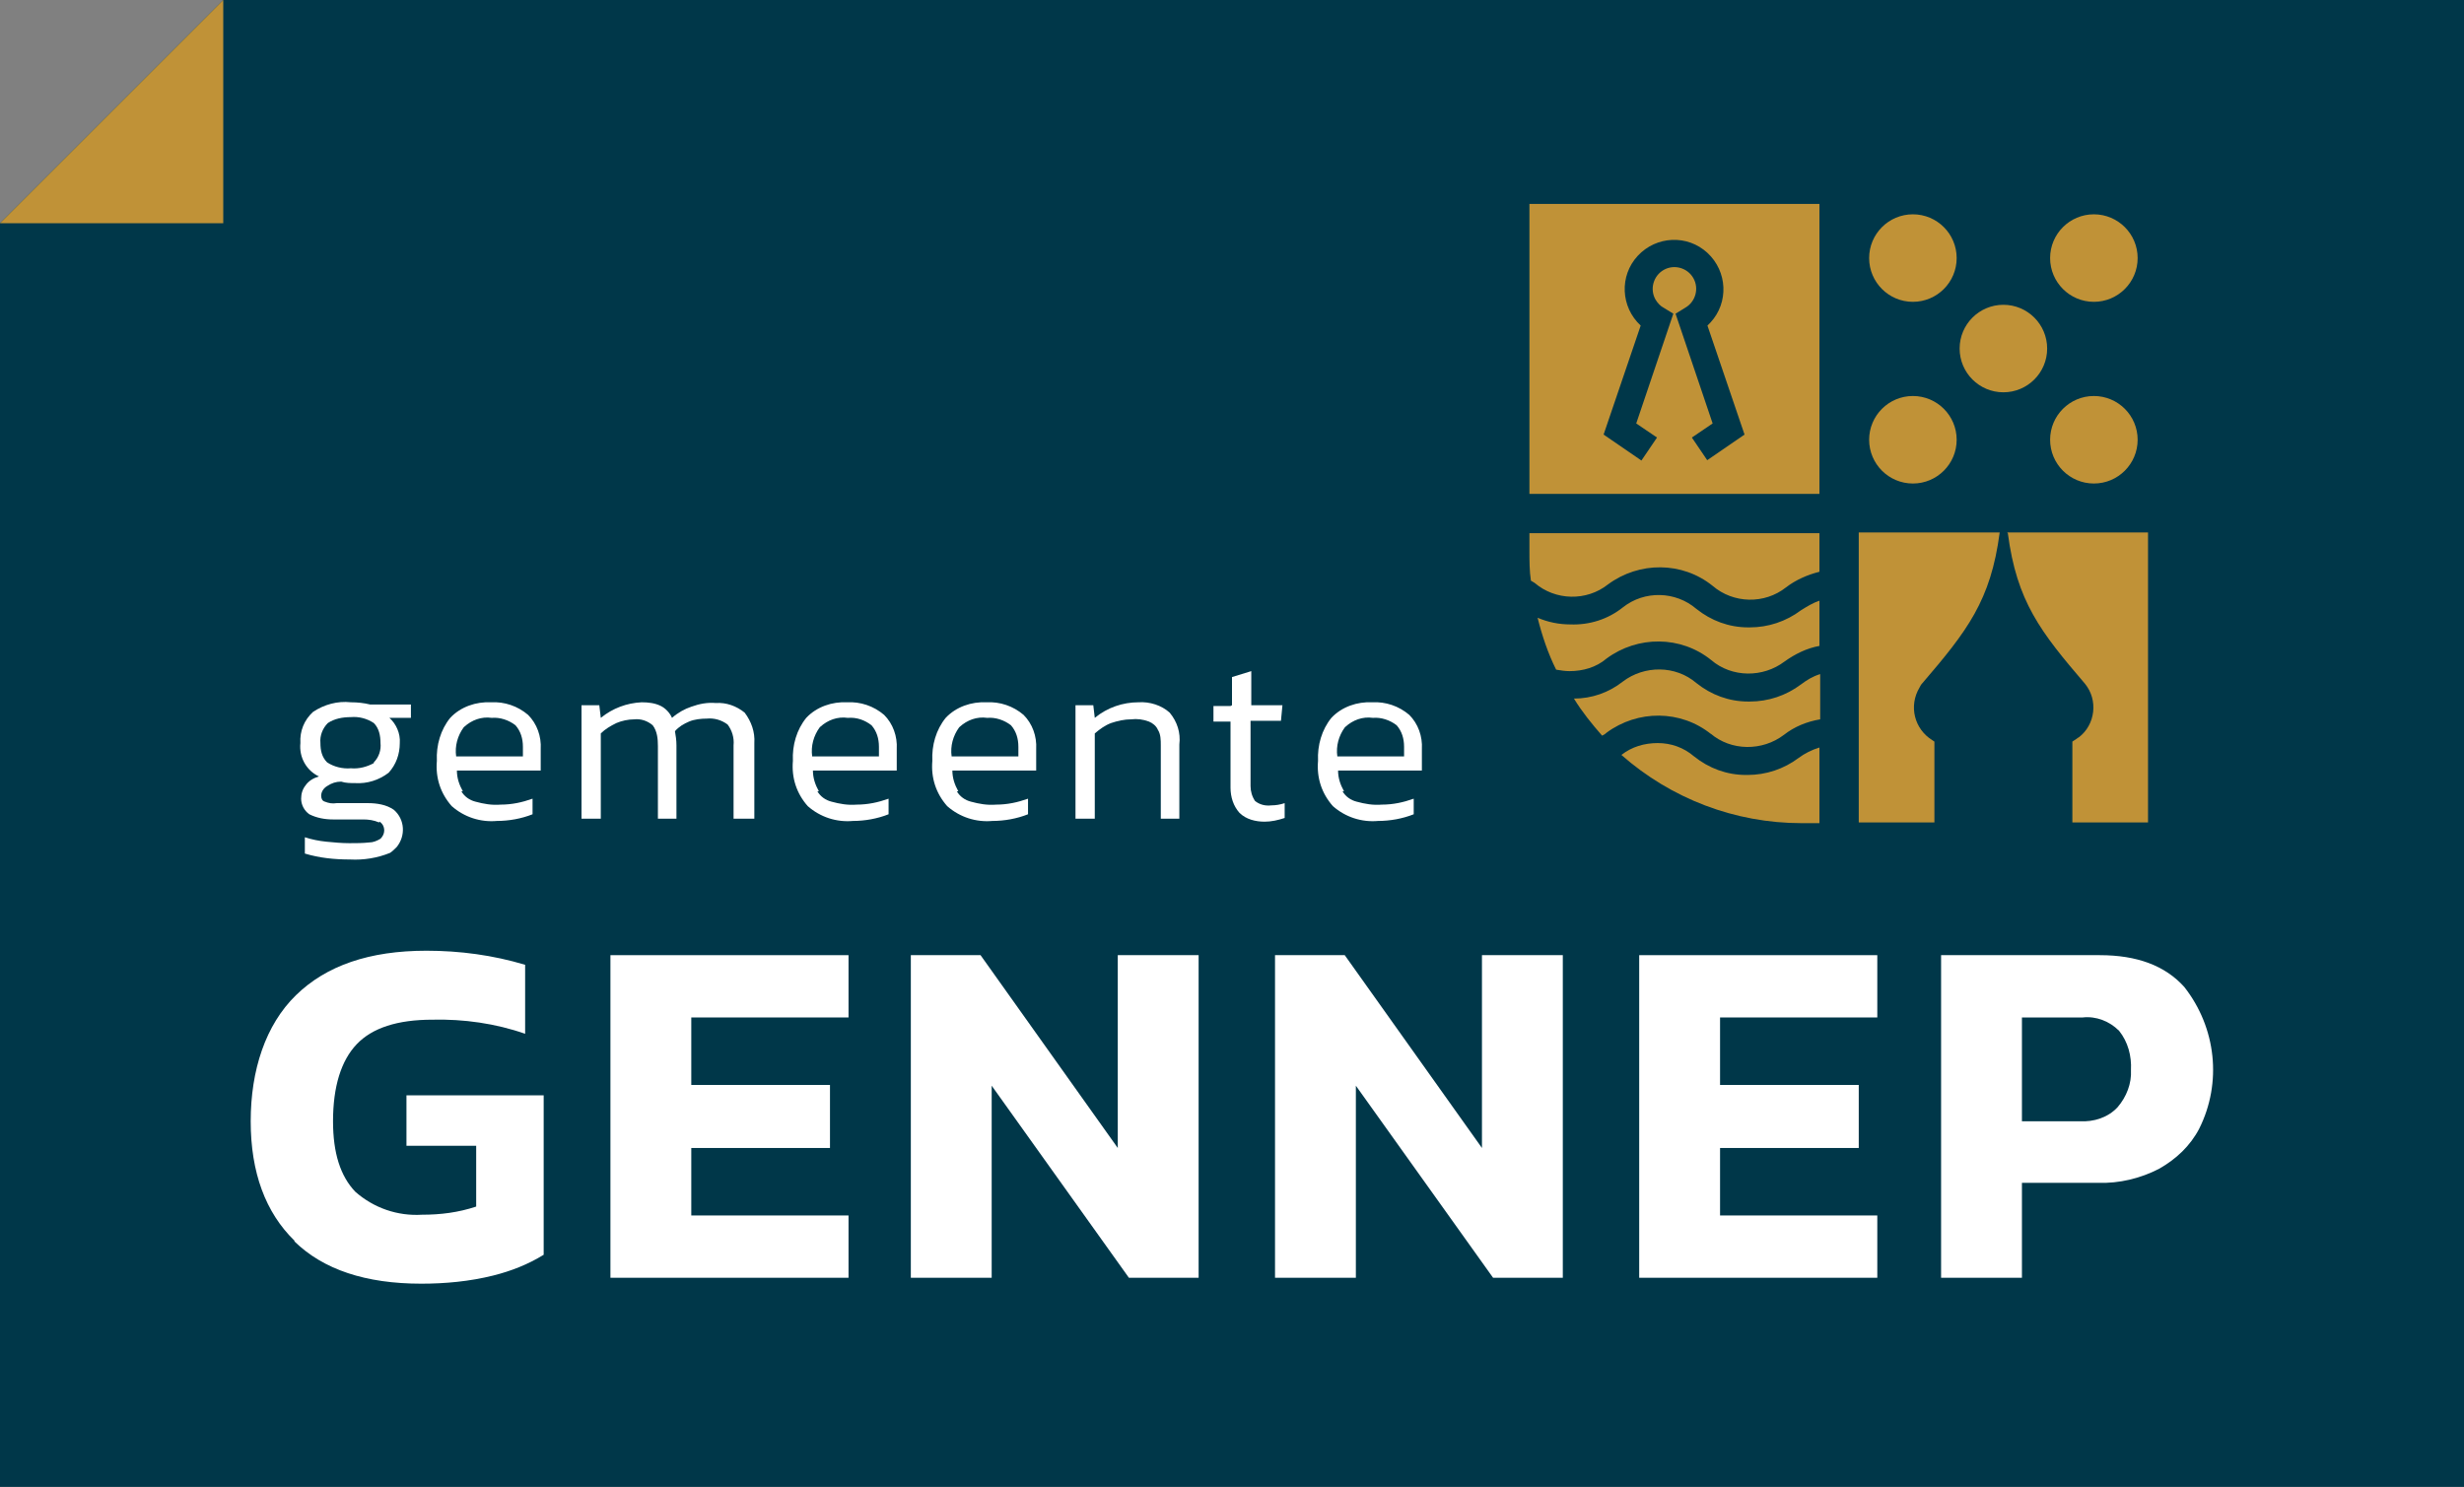
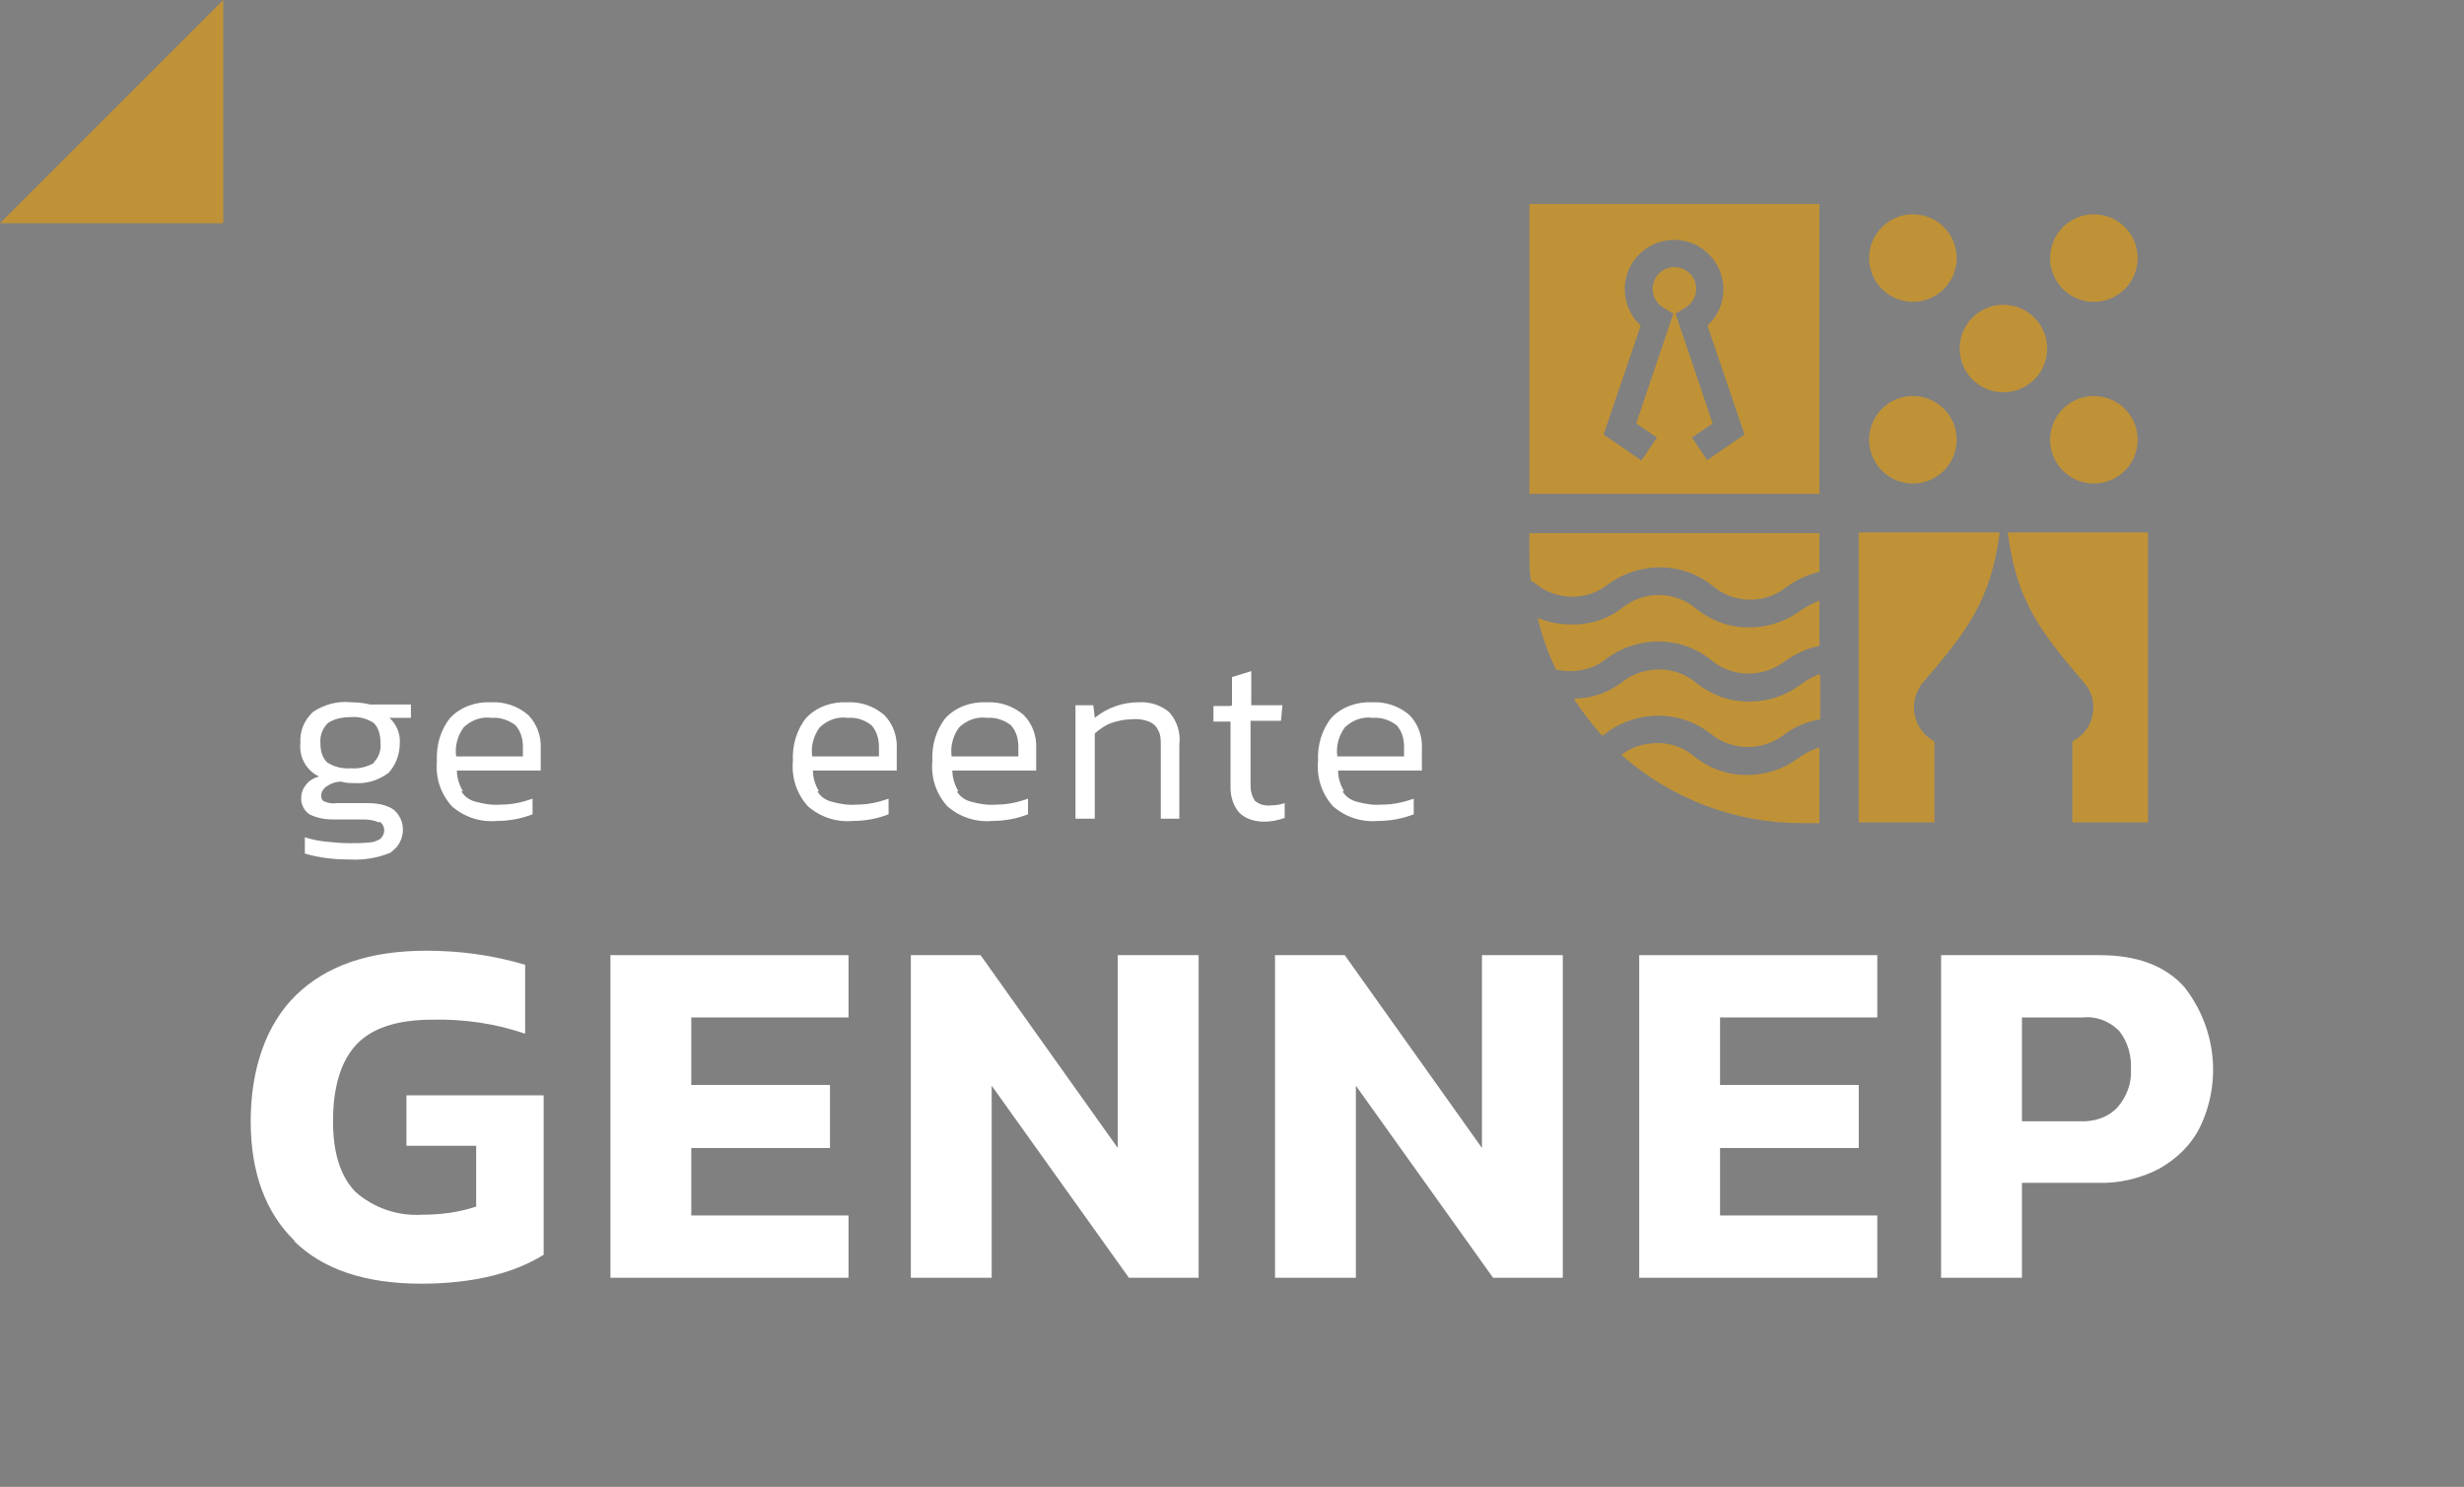
<svg xmlns="http://www.w3.org/2000/svg" version="1.1" viewBox="0 0 332.2 200.5">
  <rect x="0" y="0" width="332.2" height="200.5" fill="#808080" stroke="none" />
  <defs>
    <style>
      .cls-1 {
        fill: #fff;
      }

      .cls-2 {
        fill: #003749;
      }

      .cls-3 {
        fill: #c09237;
      }
    </style>
  </defs>
  <g>
    <g id="Laag_1">
-       <polygon class="cls-2" points="30.1 0 0 30.1 0 200.5 332.2 200.5 332.2 0 30.1 0" />
      <polygon class="cls-3" points="0 30.1 30.1 0 30.1 30.1 0 30.1" />
      <g>
        <g>
          <g>
            <path class="cls-1" d="M39.7,167.3c-3.9-3.8-5.9-9.2-5.9-16.1s2-13,6.1-17c4.1-4,9.9-6,17.6-6,4.5,0,9,.6,13.3,1.9v9.3c-4-1.4-8.3-2-12.5-1.9-4.7,0-8.1,1.1-10.2,3.3s-3.2,5.7-3.2,10.4c0,4.3,1,7.4,3,9.5,2.5,2.2,5.7,3.3,9,3.1,2.5,0,4.9-.3,7.3-1.1v-8.2h-9.4v-6.8h18.5v21.5c-2.1,1.3-4.4,2.2-6.8,2.8-3.2.8-6.5,1.1-9.7,1.1-7.5,0-13.2-1.9-17.1-5.7Z" />
            <path class="cls-1" d="M82.3,128.8h32.1v8.4h-21.2v9.1h18.7v8.5h-18.7v9.1h21.2v8.4h-32.1v-43.5Z" />
            <path class="cls-1" d="M122.9,128.8h9.3l18.5,26v-26h10.9v43.5h-9.4l-18.5-25.9v25.9h-10.9v-43.5Z" />
            <path class="cls-1" d="M172,128.8h9.3l18.5,26v-26h10.9v43.5h-9.4l-18.5-25.9v25.9h-10.9v-43.5Z" />
            <path class="cls-1" d="M221,128.8h32.1v8.4h-21.2v9.1h18.7v8.5h-18.7v9.1h21.2v8.4h-32.1v-43.5Z" />
            <path class="cls-1" d="M261.7,128.8h21.4c5,0,8.8,1.4,11.4,4.3,4.3,5.5,5.1,12.9,2,19.1-1.2,2.3-3.1,4.1-5.4,5.4-2.5,1.3-5.4,2-8.2,1.9h-10.3v12.8h-10.9v-43.5ZM280.4,151.2c1.9.1,3.8-.5,5.1-1.9,1.2-1.4,1.9-3.2,1.8-5,.1-1.9-.4-3.8-1.6-5.3-1.3-1.3-3.1-2-4.9-1.8h-8.2v14h7.8Z" />
          </g>
          <g>
            <path class="cls-1" d="M51.1,110.9c-.7-.3-1.4-.4-2.1-.4h-4.1c-1.1,0-2.2-.2-3.2-.7-.7-.5-1.1-1.3-1.1-2.1,0-.7.2-1.3.6-1.8.4-.6,1.1-1,1.8-1.2-1.7-.8-2.7-2.6-2.5-4.5-.1-1.6.5-3.1,1.7-4.2,1.5-1,3.3-1.5,5.1-1.3.9,0,1.8.1,2.6.3h5.5v1.8h-2.9c.9.8,1.5,2.1,1.4,3.4,0,1.5-.5,2.9-1.5,4-1.3,1-2.9,1.5-4.5,1.4-.6,0-1.3,0-1.9-.2-.7,0-1.3.2-1.9.6-.5.3-.8.8-.8,1.3,0,.3.1.7.5.8.5.2,1,.3,1.6.2h4.2c1.2,0,2.5.2,3.5.9,1.5,1.3,1.6,3.5.4,5-.3.3-.6.6-.9.8-1.7.7-3.6,1-5.4.9-2.1,0-4.1-.2-6.1-.8v-2.2c.9.3,1.9.5,2.9.6,1,.1,2.1.2,3.1.2.9,0,1.8,0,2.7-.1.5,0,1-.2,1.5-.5.3-.3.5-.7.5-1.1,0-.5-.2-.9-.6-1.2ZM50.4,102.8c.7-.7,1-1.7.9-2.6,0-1-.2-2-.9-2.7-.9-.6-2-.9-3.1-.8-1.1,0-2.2.2-3.1.8-.7.7-1.1,1.7-1,2.7,0,1,.2,1.9.9,2.6.9.6,2.1.9,3.2.8,1.1.1,2.2-.2,3.1-.7h0Z" />
            <path class="cls-1" d="M62.2,106.7c.4.7,1.1,1.2,1.9,1.4,1.1.3,2.2.5,3.4.4,1.5,0,2.9-.3,4.3-.8v2.1c-1.5.6-3.2.9-4.8.9-2.2.2-4.4-.5-6.1-2-1.5-1.7-2.2-3.8-2-6.1-.1-2.1.5-4.2,1.8-5.8,1.4-1.5,3.5-2.2,5.5-2.1,1.8-.1,3.6.5,5,1.7,1.2,1.2,1.8,2.9,1.7,4.6v2.9h-11.3c0,1,.3,1.9.8,2.8ZM62.5,98.1c-.8,1.1-1.2,2.5-1,3.9h9v-1.3c0-1.1-.3-2.1-1-2.9-.9-.7-2.1-1.1-3.2-1-1.4-.2-2.7.3-3.7,1.2h0Z" />
-             <path class="cls-1" d="M98.9,110.4v-9.9c.1-1-.2-2-.8-2.8-.8-.6-1.8-.9-2.8-.8-.8,0-1.7.1-2.4.4-.7.3-1.4.7-1.9,1.3.1.6.2,1.2.2,1.9v9.9h-2.5v-9.8c0-1-.1-2-.7-2.8-.7-.6-1.6-.9-2.5-.8-.8,0-1.7.2-2.4.5-.8.4-1.5.8-2.1,1.4v11.5h-2.6v-15.3h2.4l.2,1.7c1.6-1.3,3.5-2,5.5-2.1.9,0,1.8.1,2.6.5.6.3,1.2.9,1.5,1.6.8-.7,1.7-1.2,2.6-1.5,1.1-.4,2.2-.6,3.3-.5,1.4-.1,2.8.4,3.9,1.3.9,1.2,1.4,2.6,1.3,4.1v10.2h-2.6Z" />
            <path class="cls-1" d="M110.2,106.7c.4.7,1.1,1.2,1.9,1.4,1.1.3,2.2.5,3.4.4,1.5,0,2.9-.3,4.3-.8v2.1c-1.5.6-3.2.9-4.8.9-2.2.2-4.4-.5-6.1-2-1.5-1.7-2.2-3.8-2-6.1-.1-2.1.5-4.2,1.8-5.8,1.4-1.5,3.5-2.2,5.5-2.1,1.8-.1,3.6.5,5,1.7,1.2,1.2,1.8,2.9,1.7,4.6v2.9h-11.3c0,1,.3,1.9.8,2.8ZM110.5,98.1c-.8,1.1-1.2,2.5-1,3.9h9v-1.3c0-1.1-.3-2.1-1-2.9-.9-.7-2-1.1-3.2-1-1.4-.2-2.7.3-3.7,1.2h0Z" />
            <path class="cls-1" d="M129,106.7c.4.7,1.1,1.2,1.9,1.4,1.1.3,2.2.5,3.4.4,1.5,0,2.9-.3,4.3-.8v2.1c-1.5.6-3.2.9-4.8.9-2.2.2-4.4-.5-6.1-2-1.5-1.7-2.2-3.8-2-6.1-.1-2.1.5-4.2,1.8-5.8,1.4-1.5,3.5-2.2,5.5-2.1,1.8-.1,3.6.5,5,1.7,1.2,1.2,1.8,2.9,1.7,4.6v2.9h-11.3c0,1,.3,1.9.8,2.8ZM129.3,98.1c-.8,1.1-1.2,2.5-1,3.9h9v-1.3c0-1.1-.3-2.1-1-2.9-.9-.7-2.1-1.1-3.2-1-1.4-.2-2.7.3-3.7,1.2h0Z" />
            <path class="cls-1" d="M156.5,110.4v-9.9c0-.7,0-1.5-.4-2.1-.2-.5-.7-.9-1.2-1.1-.8-.3-1.6-.4-2.4-.3-.9,0-1.8.2-2.7.5-.8.3-1.5.8-2.2,1.4v11.5h-2.6v-15.3h2.4l.2,1.7c1.7-1.4,3.8-2.1,5.9-2.1,1.5-.1,3.1.4,4.2,1.4,1,1.2,1.5,2.7,1.3,4.3v10h-2.6Z" />
            <path class="cls-1" d="M166.1,95.1v-3.8l2.6-.8v4.6h4.2l-.2,2.1h-4.1v8.8c0,.7.2,1.4.6,2,.6.5,1.4.7,2.2.6.6,0,1.2-.1,1.8-.3v2c-.9.3-1.8.5-2.7.5-1.2,0-2.5-.3-3.4-1.2-.8-.9-1.2-2.1-1.2-3.4v-8.9h-2.3v-2.1h2.3Z" />
            <path class="cls-1" d="M181,106.7c.4.7,1.1,1.2,1.9,1.4,1.1.3,2.2.5,3.4.4,1.5,0,2.9-.3,4.3-.8v2.1c-1.5.6-3.2.9-4.8.9-2.2.2-4.4-.5-6.1-2-1.5-1.7-2.2-3.8-2-6.1-.1-2.1.5-4.2,1.8-5.8,1.4-1.5,3.5-2.2,5.5-2.1,1.8-.1,3.6.5,5,1.7,1.2,1.2,1.8,2.9,1.7,4.6v2.9h-11.3c0,1,.3,1.9.8,2.8ZM181.3,98.1c-.8,1.1-1.2,2.5-1,3.9h9v-1.3c0-1.1-.3-2.1-1-2.9-.9-.7-2.1-1.1-3.2-1-1.4-.2-2.7.3-3.7,1.2h0Z" />
          </g>
        </g>
        <g>
          <path class="cls-3" d="M206.2,27.5v39.1h39.1V27.5h-39.1ZM230.2,62.1l-2.1-3.1,2.8-1.9-5-14.8,1.3-.8c1.4-.8,1.9-2.6,1.1-4-.8-1.4-2.6-1.9-4-1.1-1.4.8-1.9,2.6-1.1,4,.3.5.7.9,1.1,1.1l1.3.8-5,14.8,2.8,1.9-2.1,3.1-5.1-3.5,5-14.7c-2.7-2.5-2.9-6.7-.4-9.4,2.5-2.7,6.7-2.9,9.4-.4,2.7,2.5,2.9,6.7.4,9.4-.1.1-.2.2-.4.4l5,14.7-5.1,3.5Z" />
          <g>
            <circle class="cls-3" cx="257.9" cy="34.8" r="5.9" />
            <circle class="cls-3" cx="257.9" cy="59.3" r="5.9" />
            <circle class="cls-3" cx="282.3" cy="34.8" r="5.9" />
            <circle class="cls-3" cx="270.1" cy="47" r="5.9" />
            <circle class="cls-3" cx="282.3" cy="59.3" r="5.9" />
          </g>
          <g>
            <path class="cls-3" d="M206.9,78.6c2.8,2.4,7,2.5,9.9.2,4.2-3.1,10-3.1,14.1.2,2.8,2.4,7,2.5,9.9.2,1.3-1,2.9-1.7,4.5-2.1v-5.2h-39.1v2.4c0,1.3,0,2.7.2,4l.5.3Z" />
            <path class="cls-3" d="M230.6,98.9c2.8,2.4,7,2.4,9.9.2,1.4-1.1,3.1-1.8,4.9-2.1v-6.1c-1,.3-1.8.8-2.6,1.4-2,1.5-4.4,2.3-6.9,2.3h-.2c-2.6,0-5-.9-7-2.5-2.8-2.4-7-2.4-9.9-.2-1.9,1.5-4.2,2.3-6.6,2.3,1.1,1.8,2.4,3.4,3.8,5,.2-.1.4-.2.6-.4,4.2-3.1,10-3.1,14.1.2h0Z" />
            <path class="cls-3" d="M242.5,102.2c-2,1.5-4.4,2.3-6.9,2.3h-.2c-2.6,0-5-.9-7-2.5-1.4-1.2-3.1-1.8-4.9-1.8-1.8,0-3.5.5-4.9,1.6,6.7,5.9,15.3,9.2,24.3,9.2h2.4v-10.2c-1,.3-2,.8-2.8,1.4Z" />
            <path class="cls-3" d="M242.8,82.3c-2,1.5-4.4,2.3-6.9,2.3h-.2c-2.6,0-5-.9-7-2.5-2.8-2.4-7-2.5-9.9-.2-2,1.6-4.5,2.4-7.1,2.3-1.5,0-3-.3-4.4-.9.6,2.4,1.4,4.8,2.5,7,.6.1,1.2.2,1.8.2,1.8,0,3.6-.5,5-1.7,4.2-3.1,10-3.1,14.1.2,2.8,2.4,7,2.4,9.9.2,1.4-1,3-1.8,4.7-2.1v-6.1c-.9.3-1.7.8-2.5,1.3Z" />
          </g>
          <g>
            <path class="cls-3" d="M260.8,100l-.3-.2c-2.4-1.5-3.2-4.6-1.7-7.1.1-.2.2-.4.4-.6,6-7,9.2-11.1,10.4-20.3h-19v39.1h10.2v-10.9Z" />
            <path class="cls-3" d="M270.7,71.9c1.2,9.2,4.4,13.3,10.4,20.3,1.8,2.2,1.4,5.5-.8,7.2-.2.1-.4.3-.6.4l-.3.2v10.9h10.2v-39.1h-19Z" />
          </g>
        </g>
      </g>
    </g>
  </g>
</svg>